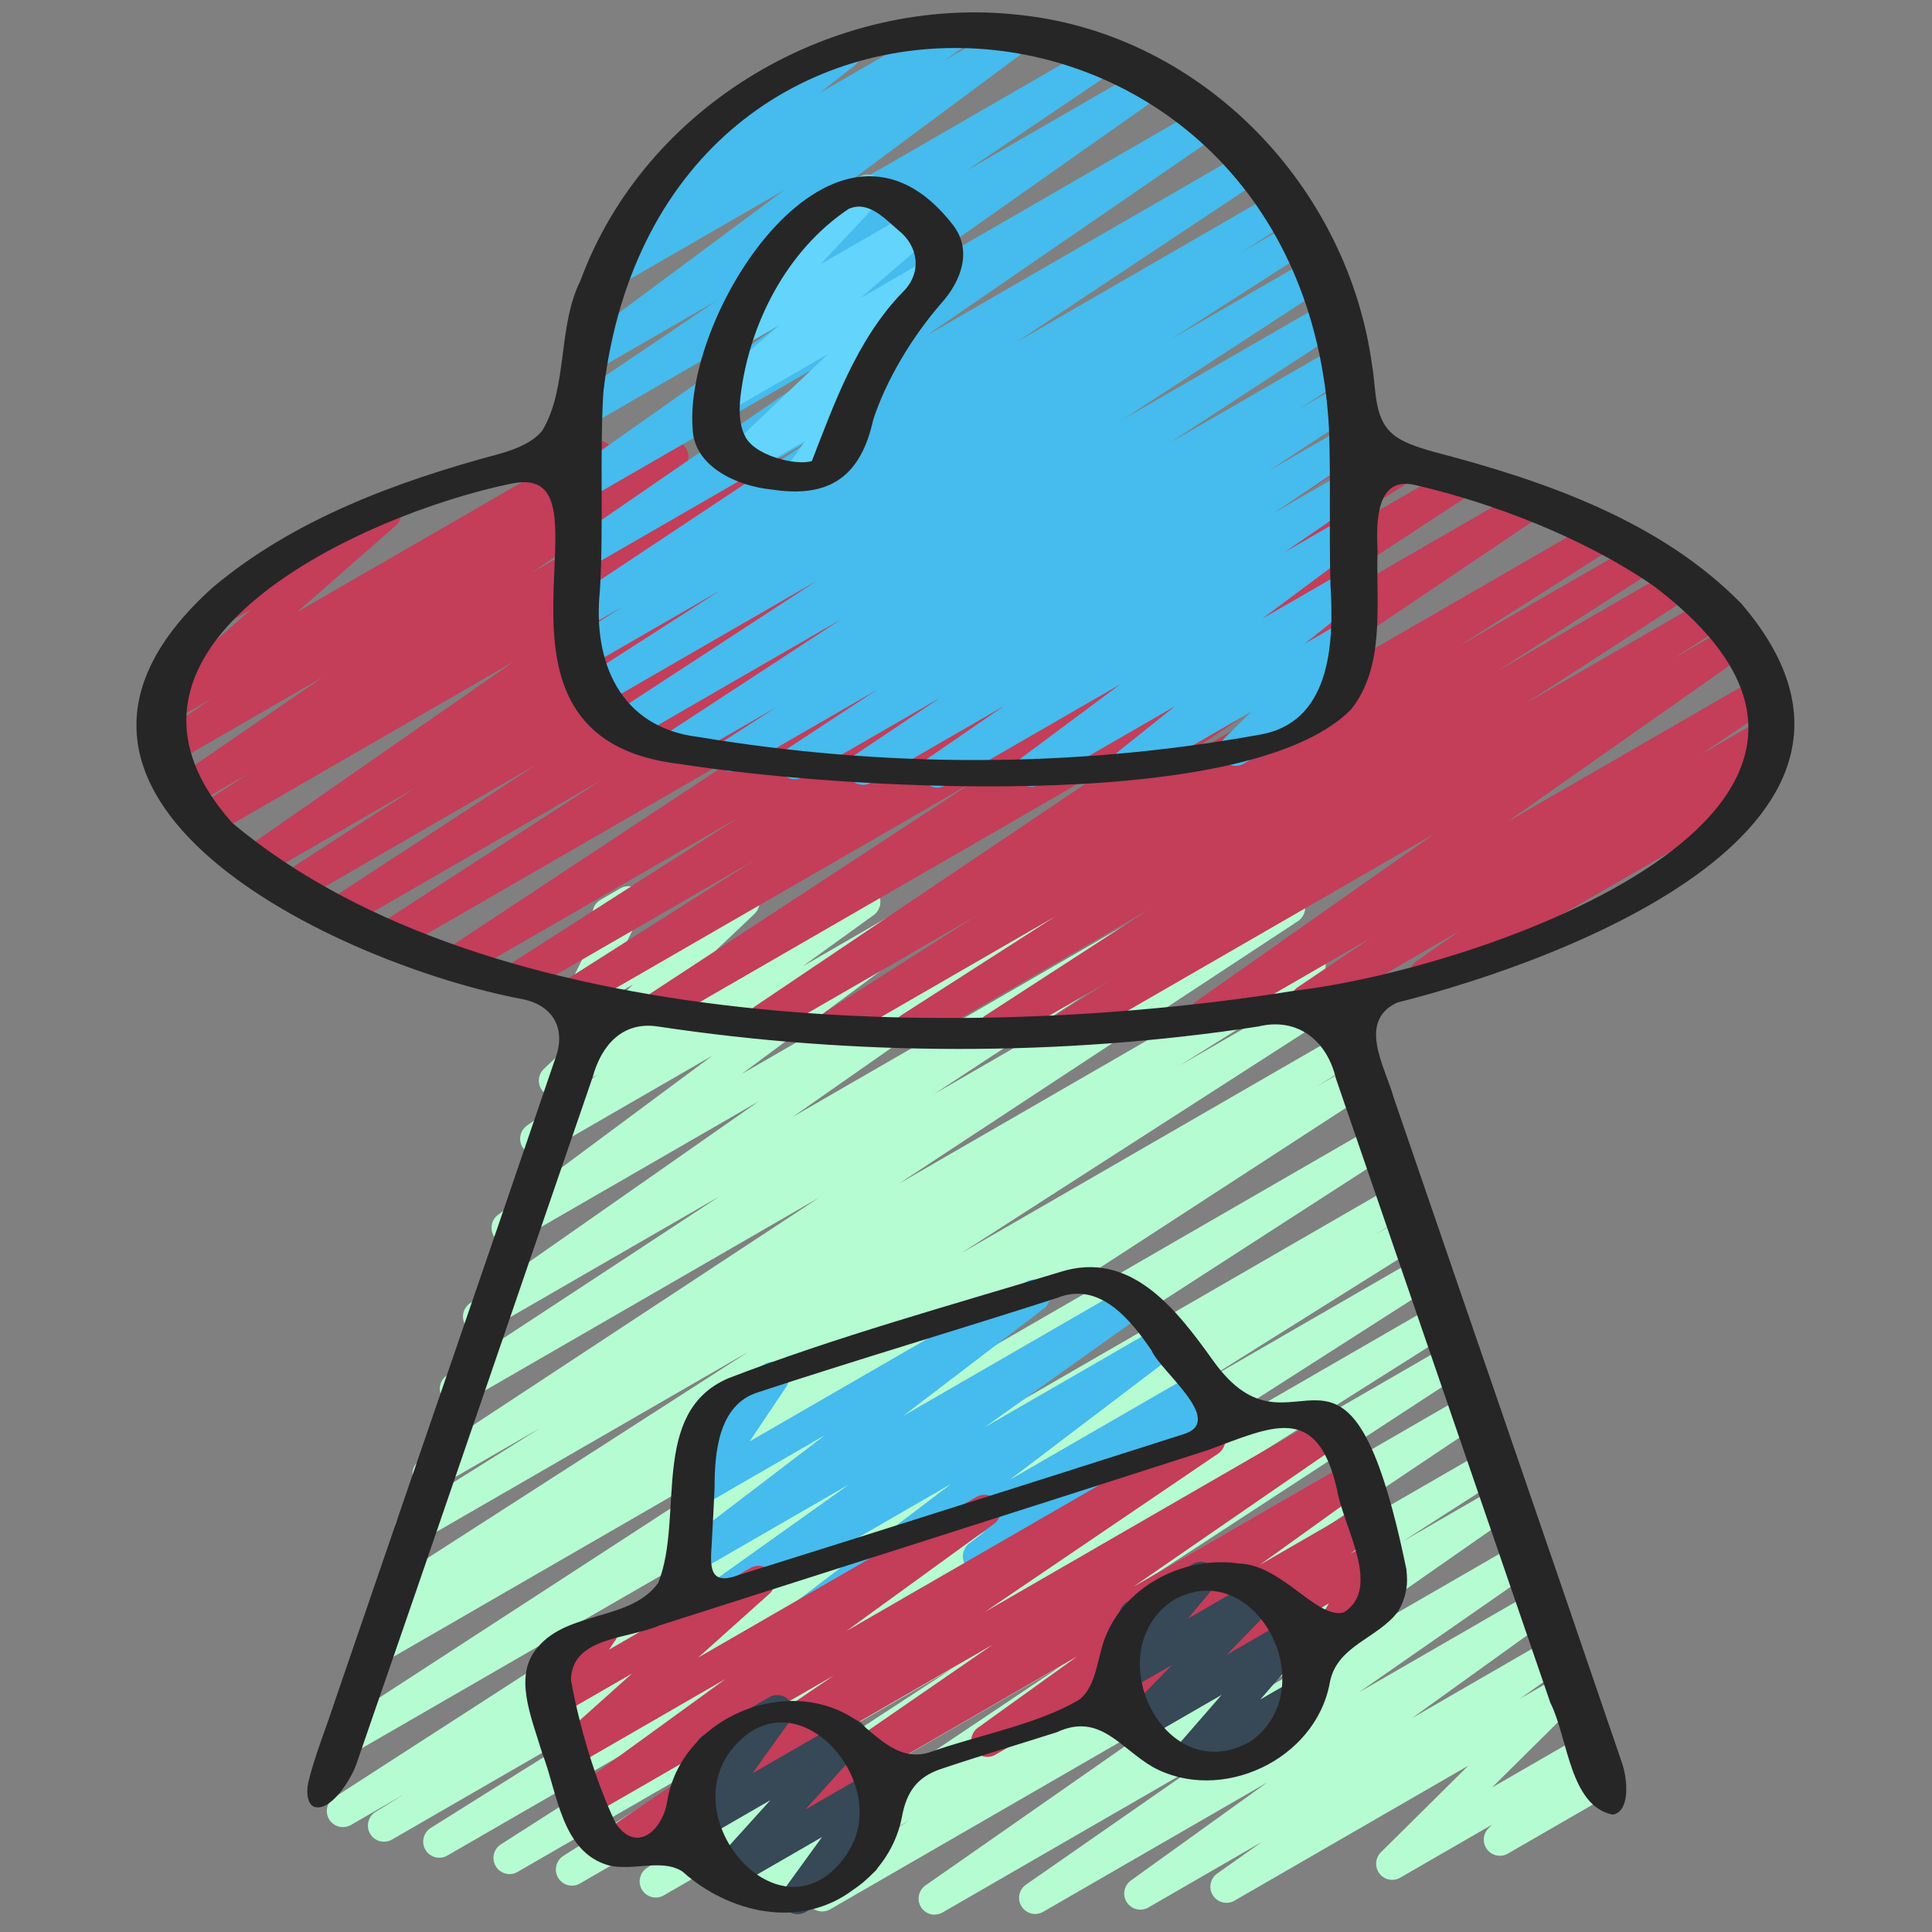
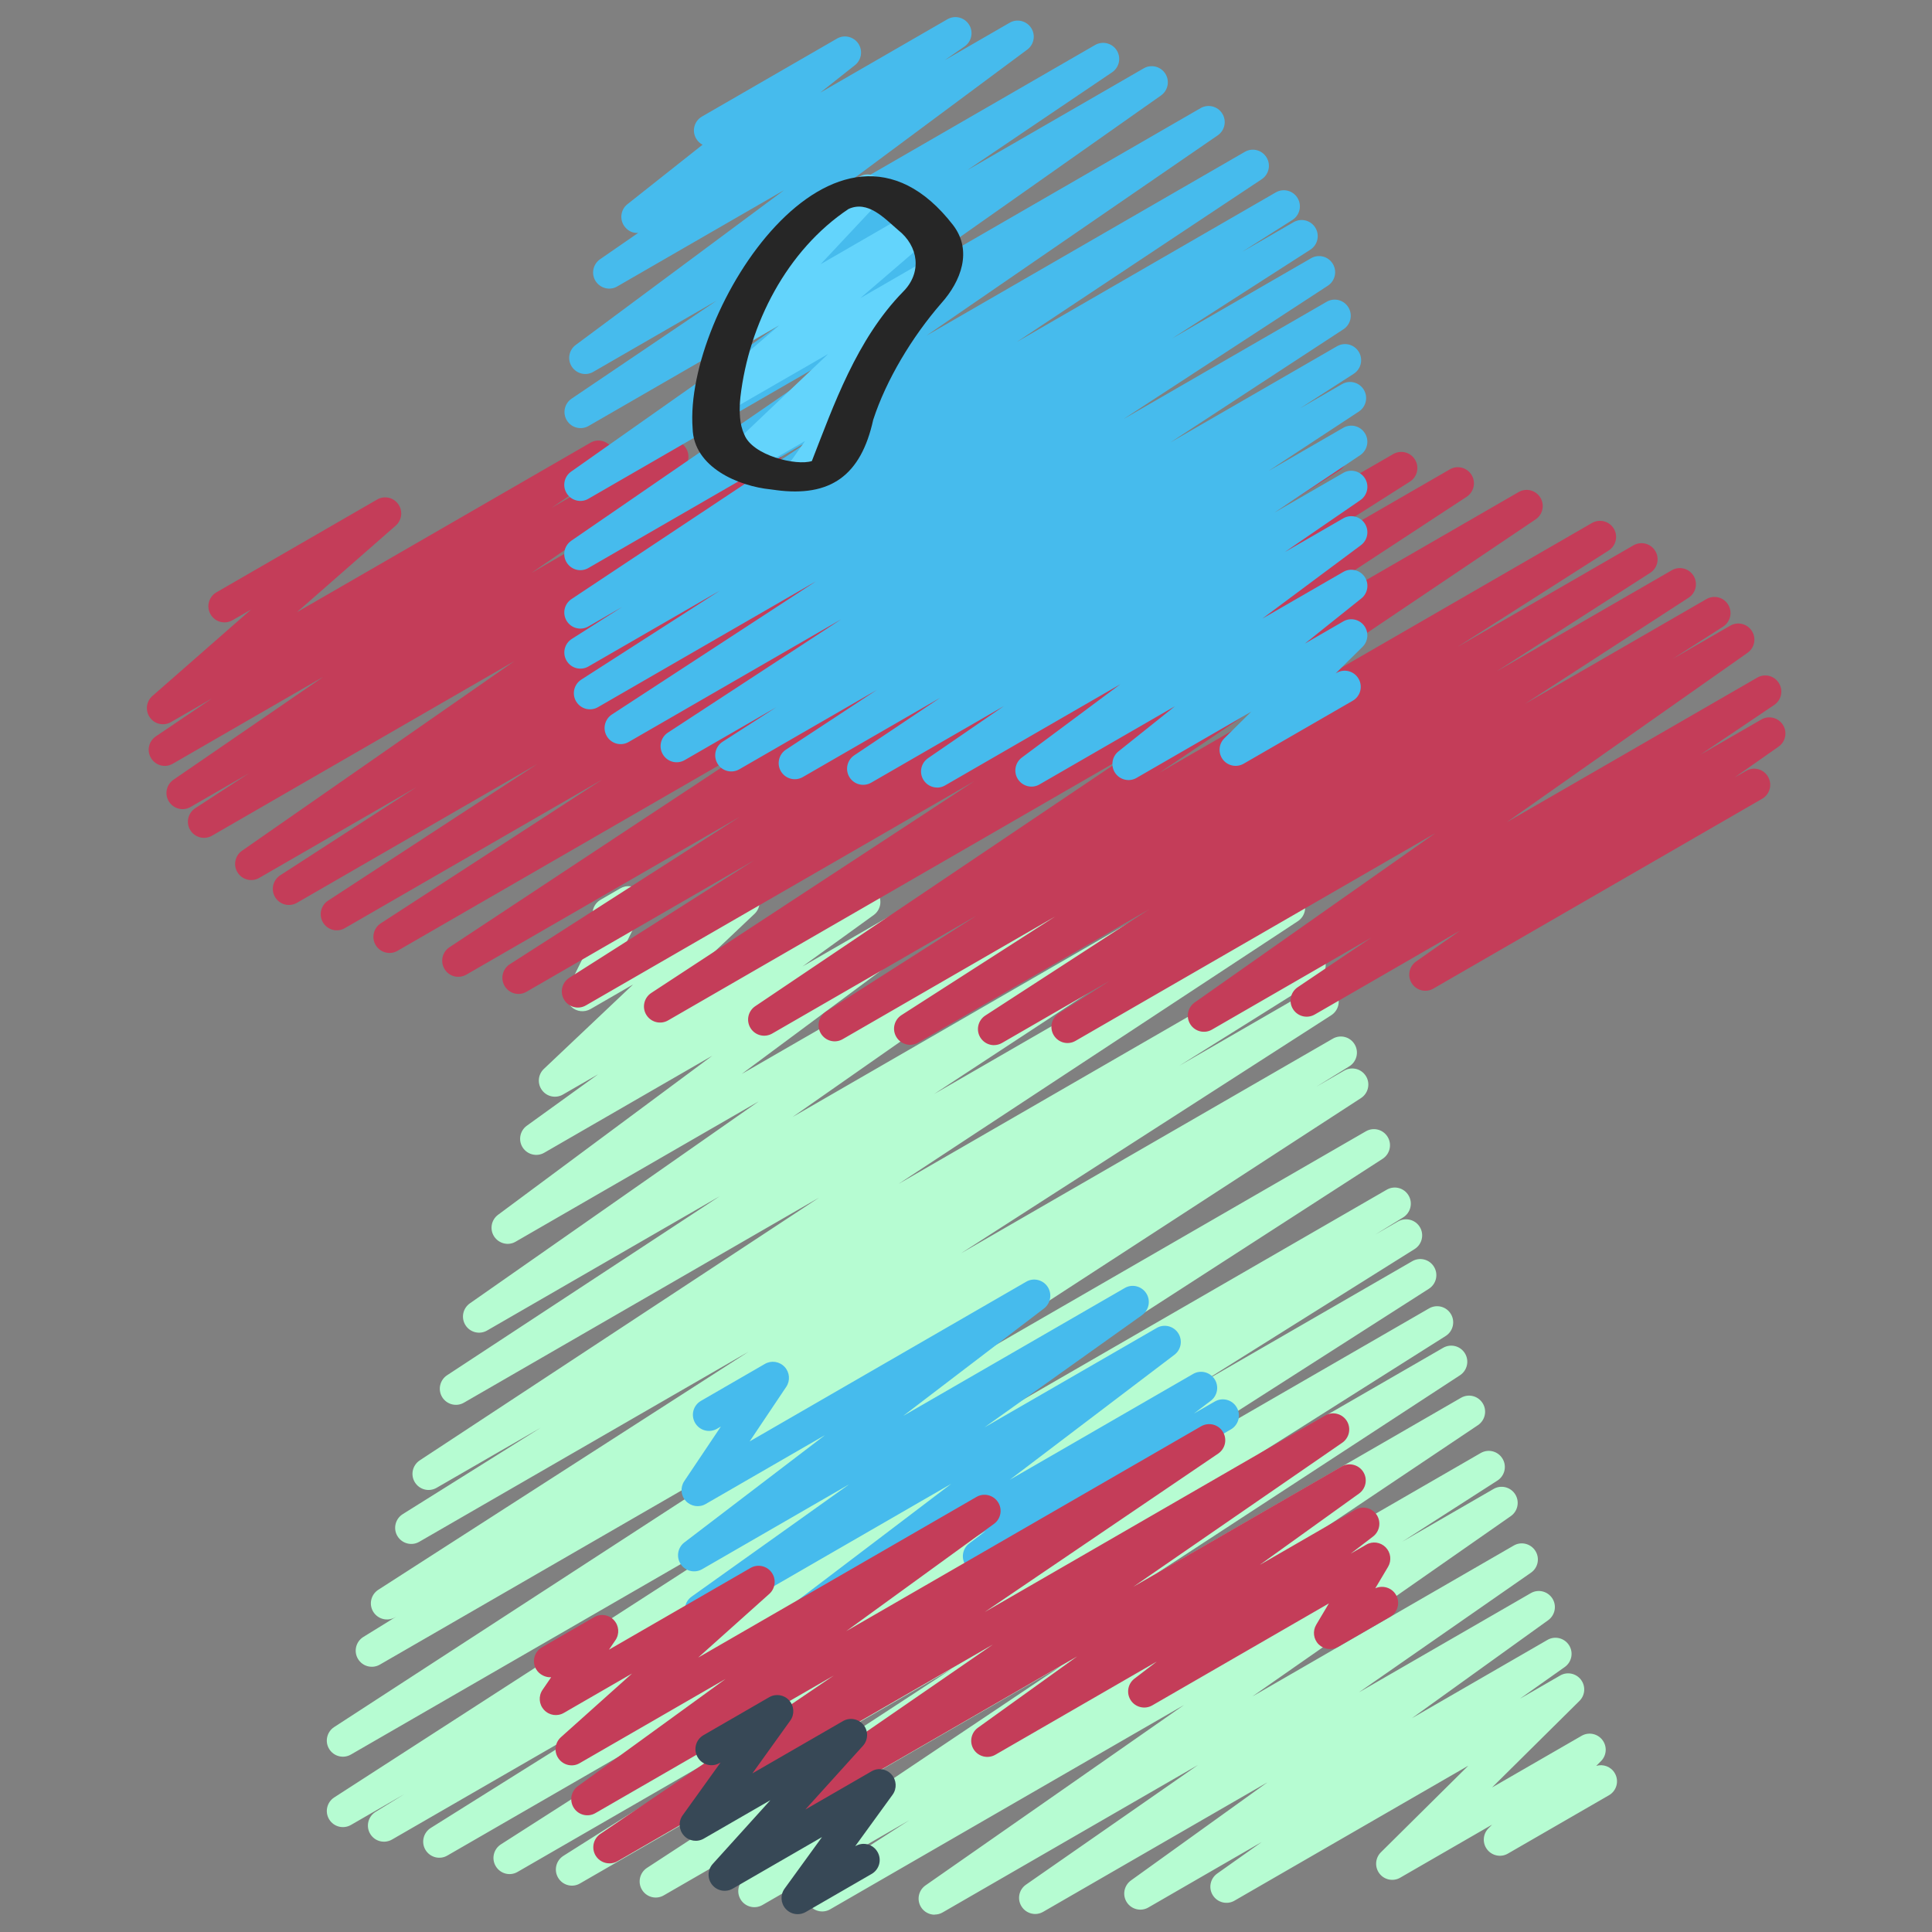
<svg xmlns="http://www.w3.org/2000/svg" id="Icons" viewBox="0 0 60 60">
  <rect x="0" y="0" width="60" height="60" fill="#808080" stroke="none" />
  <path d="m29.028 59.463c-.165 0-.327-.082-.422-.231-.144-.227-.084-.525.136-.679l8.029-5.603-10.987 6.344c-.234.137-.535.06-.677-.173-.142-.231-.072-.533.156-.681l2.971-1.908-4.556 2.63c-.235.135-.532.061-.675-.168s-.077-.529.146-.68l9.812-6.58-12.346 7.128c-.235.137-.534.061-.676-.171-.142-.23-.074-.532.152-.681l9.471-6.185-11.549 6.667c-.235.138-.536.061-.678-.174-.141-.233-.069-.536.16-.682l5.871-3.712-7.291 4.209c-.235.139-.536.06-.677-.173-.142-.232-.071-.534.157-.681l9.794-6.267-11.456 6.614c-.235.138-.537.059-.679-.175-.141-.233-.067-.537.163-.682l6.737-4.224-7.938 4.583c-.238.137-.54.059-.68-.177-.14-.234-.065-.538.168-.682l.898-.553-1.662.959c-.235.136-.535.061-.677-.172-.142-.231-.072-.533.155-.681l15.115-9.759-14.593 8.425c-.235.137-.534.061-.677-.171-.142-.231-.073-.533.154-.681l15.438-10.033-14.018 8.093c-.237.137-.539.059-.68-.177-.14-.234-.065-.538.167-.682l1.032-.637-.048.027c-.235.137-.535.059-.677-.172-.142-.232-.072-.534.156-.682l11.504-7.397-10.229 5.905c-.235.138-.537.059-.679-.175-.141-.233-.067-.537.163-.682l4.29-2.687-3.236 1.868c-.236.137-.533.06-.676-.17-.142-.23-.075-.531.151-.681l12.402-8.16-11.028 6.367c-.235.137-.533.06-.676-.17-.142-.23-.075-.532.151-.681l8.471-5.562-7.227 4.172c-.233.135-.528.062-.672-.164s-.084-.524.136-.679l8.971-6.273-7.548 4.357c-.227.135-.521.063-.668-.158-.146-.222-.093-.518.12-.676l6.655-4.941-5.219 3.013c-.229.134-.525.062-.67-.161s-.089-.521.127-.677l2.216-1.599-1.093.63c-.217.127-.499.07-.65-.134-.152-.203-.127-.487.057-.662l2.771-2.622-1.323.764c-.191.109-.432.083-.592-.068-.161-.15-.204-.389-.106-.586l.949-1.917c-.047-.038-.088-.085-.12-.141-.139-.238-.057-.545.183-.683l.614-.355c.188-.11.431-.084.592.067s.204.39.106.587l-.695 1.404 3.571-2.062c.217-.128.5-.07.65.134.152.203.127.487-.057.662l-2.771 2.622 5.928-3.422c.228-.136.524-.063.67.161.145.224.089.521-.127.677l-2.213 1.598 4.222-2.438c.229-.134.522-.062.668.158.146.222.093.518-.12.676l-6.658 4.943 10.016-5.781c.232-.136.528-.062.672.164s.084.524-.136.679l-8.968 6.271 12.329-7.117c.235-.136.533-.059.676.17.142.23.075.532-.151.681l-8.461 5.555 10.773-6.22c.235-.137.533-.06.676.17.142.23.075.531-.151.681l-12.401 8.159 12.514-7.225c.237-.137.538-.059.679.175s.067.537-.163.682l-4.311 2.699 4.199-2.424c.235-.137.535-.059.677.172.142.232.072.534-.156.682l-11.504 7.397 11.549-6.667c.237-.138.539-.06.68.177.14.234.065.538-.167.682l-1.028.635.869-.502c.235-.136.534-.06.677.171.142.231.073.533-.154.681l-15.434 10.03 15.584-8.997c.235-.137.535-.061.677.172.142.231.072.533-.155.681l-15.121 9.763 15.246-8.802c.237-.139.539-.06.68.177.14.234.065.538-.168.682l-.869.535.709-.409c.237-.136.538-.059.679.175s.067.537-.163.682l-6.743 4.228 6.668-3.85c.237-.137.536-.06.677.173.142.232.071.534-.157.681l-9.805 6.273 9.808-5.662c.237-.137.538-.06.678.174.141.233.069.536-.16.682l-5.86 3.705 5.78-3.337c.235-.136.535-.06.676.171.142.23.074.532-.152.681l-9.468 6.184 9.497-5.483c.234-.137.531-.062.675.168.143.229.077.529-.146.68l-9.817 6.583 9.901-5.716c.236-.137.535-.06.677.173.142.231.072.533-.156.681l-2.955 1.898 2.833-1.636c.229-.136.529-.062.672.164.144.227.084.525-.136.679l-8.028 5.602 8.119-4.688c.229-.135.528-.062.672.165.144.226.084.525-.137.678l-5.345 3.717 5.338-3.081c.229-.135.524-.063.67.161.145.224.088.521-.128.678l-4.233 3.044 4.209-2.431c.229-.135.527-.062.671.163.145.225.086.523-.132.678l-1.394.986 1.249-.721c.215-.127.494-.072.647.129.152.2.133.482-.046.659l-2.714 2.688 2.78-1.604c.216-.126.493-.071.646.128s.135.48-.043.658l-.148.148c.214-.066.46.022.578.229.139.239.057.545-.183.683l-3.137 1.811c-.215.127-.493.071-.646-.128s-.135-.48.043-.658l.111-.112-2.852 1.646c-.216.127-.495.071-.647-.129s-.133-.482.046-.659l2.714-2.689-7.26 4.191c-.229.135-.527.062-.671-.163-.145-.225-.086-.523.132-.678l1.386-.981-3.522 2.034c-.23.134-.525.062-.67-.161s-.088-.521.128-.678l4.237-3.046-6.961 4.019c-.229.136-.528.062-.672-.165-.144-.226-.084-.525.137-.678l5.342-3.716-7.929 4.578c-.078.046-.165.067-.25.067z" fill="#b6fcd2" />
  <path d="m24.729 50.863c-.162 0-.32-.079-.416-.224-.146-.22-.097-.515.113-.675l5.116-3.883-7.523 4.343c-.23.134-.526.062-.671-.162-.144-.225-.087-.522.131-.678l4.896-3.489-4.568 2.637c-.229.134-.521.063-.666-.155-.146-.22-.097-.515.112-.675l4.369-3.334-3.706 2.14c-.201.117-.456.078-.615-.091-.159-.17-.18-.427-.05-.62l1.136-1.694-.118.068c-.239.139-.545.057-.683-.183-.139-.239-.057-.545.183-.683l1.983-1.146c.2-.118.455-.079.615.091.159.17.18.427.05.62l-1.136 1.694 8.587-4.958c.227-.135.521-.063.666.155.146.22.097.515-.112.675l-4.372 3.336 6.877-3.97c.229-.136.525-.063.671.162.144.225.087.522-.131.678l-4.894 3.487 5.348-3.087c.227-.134.521-.064.666.156.146.22.097.515-.113.675l-5.117 3.884 5.693-3.286c.227-.135.52-.064.667.156.146.22.096.516-.115.675l-.521.395.644-.371c.239-.14.546-.057.683.183.139.239.057.545-.183.683l-7.572 4.371c-.228.134-.521.063-.667-.156-.146-.22-.096-.516.115-.675l.518-.392-5.64 3.255c-.078.046-.165.067-.25.067z" fill="#46bbed" />
  <path d="m18.926 57.868c-.166 0-.329-.083-.424-.234-.143-.229-.08-.528.143-.68l7.249-4.919-7.403 4.273c-.23.134-.526.062-.669-.16-.146-.224-.09-.521.125-.677l4.588-3.331-4.532 2.616c-.218.13-.503.07-.655-.14-.15-.207-.119-.495.072-.666l2.208-1.977-2.116 1.222c-.202.118-.458.08-.616-.093-.159-.171-.179-.429-.047-.622l.268-.392c-.165.013-.368-.078-.467-.249-.139-.239-.057-.545.183-.683l1.617-.934c.201-.118.458-.079.616.093.159.171.179.429.047.622l-.201.295 4.396-2.538c.22-.128.504-.069.655.14.15.207.119.495-.072.666l-2.208 1.977 8.641-4.988c.229-.135.524-.062.669.16.146.224.09.521-.125.677l-4.587 3.33 11.02-6.361c.234-.135.531-.062.674.167s.08.528-.143.68l-7.249 4.92 10.568-6.102c.235-.135.529-.06.673.165.144.228.082.527-.139.68l-6.488 4.473 6.467-3.733c.228-.136.525-.062.67.161.145.225.088.522-.128.678l-3.085 2.216 2.966-1.712c.226-.133.52-.064.666.155s.098.514-.112.675l-.695.532.482-.278c.195-.116.444-.082.605.081.16.162.19.411.074.607l-.396.666c.228-.105.513-.022.642.204.139.239.057.545-.183.683l-1.615.933c-.197.114-.444.08-.605-.081-.16-.162-.19-.411-.074-.607l.394-.663-5.485 3.167c-.228.132-.521.063-.666-.155-.146-.219-.098-.514.112-.675l.694-.531-5.013 2.894c-.23.133-.526.062-.67-.161-.145-.225-.088-.522.128-.678l3.083-2.215-8.577 4.952c-.23.137-.529.062-.673-.165-.144-.228-.082-.527.139-.68l6.492-4.475-11.656 6.729c-.079.046-.165.067-.25.067z" fill="#c43d59" />
  <path d="m24.771 59.446c-.138 0-.274-.057-.371-.165-.158-.176-.172-.438-.033-.629l1.161-1.6-2.772 1.601c-.213.123-.484.074-.639-.118-.155-.191-.147-.467.018-.649l1.789-1.979-2.067 1.193c-.204.119-.464.077-.62-.097-.158-.175-.174-.437-.036-.628l1.177-1.639-.03.017c-.24.139-.546.057-.683-.183-.139-.239-.057-.545.183-.683l2.039-1.178c.203-.119.464-.078.62.097.158.175.174.437.036.628l-1.177 1.64 2.812-1.623c.211-.124.483-.074.639.118.155.191.147.467-.018.649l-1.789 1.979 2.056-1.187c.203-.12.464-.078.621.098.158.176.172.438.033.629l-1.161 1.599.01-.005c.239-.14.546-.057.683.183.139.239.057.545-.183.683l-2.046 1.182c-.078.046-.164.067-.25.067z" fill="#374856" />
-   <path d="m36.797 55.209c-.146 0-.288-.063-.386-.182-.155-.189-.151-.462.009-.646l1.518-1.744-2.443 1.41c-.215.125-.491.071-.645-.125-.153-.197-.138-.477.035-.655l1.51-1.558-1.446.835c-.209.122-.477.075-.633-.11s-.156-.457 0-.643l.926-1.108c-.169-.004-.331-.094-.421-.25-.139-.239-.057-.545.183-.683l2.042-1.179c.208-.122.478-.076.633.11.156.186.156.457 0 .643l-.789.945 2.11-1.219c.213-.126.491-.071.645.125.153.197.138.477-.035.655l-1.512 1.559 1.932-1.114c.211-.124.48-.073.636.114.155.189.151.462-.009.646l-1.517 1.744 1.063-.614c.237-.139.545-.058.683.183.139.239.057.545-.183.683l-3.655 2.11c-.078.046-.164.067-.25.067z" fill="#374856" />
  <path d="m30.872 32.459c-.168 0-.332-.085-.427-.239-.142-.23-.073-.533.154-.681l5.087-3.299-7.17 4.14c-.235.138-.536.06-.677-.173-.142-.231-.072-.534.156-.681l4.772-3.062-6.595 3.807c-.236.139-.535.06-.678-.173-.141-.232-.07-.535.159-.682l4.671-2.979-6.341 3.66c-.235.136-.531.061-.674-.168s-.079-.529.145-.68l11.678-7.864-14.383 8.304c-.235.136-.533.06-.676-.171-.142-.229-.074-.531.151-.68l10.034-6.578-12.06 6.962c-.235.139-.537.06-.678-.174-.141-.232-.07-.535.159-.681l5.743-3.65-7.07 4.082c-.235.139-.536.06-.677-.173-.142-.231-.071-.534.157-.681l7.14-4.577-8.489 4.9c-.235.135-.534.062-.675-.17-.143-.229-.076-.531.149-.68l9.838-6.5-11.448 6.609c-.235.137-.534.061-.677-.172-.142-.23-.073-.532.154-.68l6.878-4.465-7.992 4.614c-.235.137-.534.061-.676-.171-.142-.23-.074-.532.152-.681l6.498-4.243-7.461 4.308c-.235.137-.534.061-.677-.172-.142-.231-.072-.533.155-.681l4.227-2.735-4.876 2.814c-.233.135-.528.062-.672-.165-.144-.226-.084-.524.136-.678l8.459-5.888-9.389 5.42c-.235.137-.535.06-.676-.171-.143-.231-.074-.533.153-.681l1.669-1.086-1.812 1.046c-.229.137-.529.062-.673-.166-.144-.227-.082-.526.14-.679l4.654-3.196-4.673 2.698c-.233.137-.53.062-.674-.168-.143-.228-.079-.528.144-.679l1.743-1.178-1.27.732c-.222.13-.508.068-.656-.142-.15-.209-.116-.498.077-.667l3.066-2.686-.576.332c-.24.138-.546.057-.683-.183-.139-.239-.057-.545.183-.683l4.989-2.881c.221-.129.507-.069.656.142.15.209.116.498-.077.667l-3.068 2.688 9.113-5.261c.233-.137.53-.061.674.168.143.228.079.528-.144.679l-1.732 1.171 3.496-2.019c.234-.134.53-.061.673.166.144.227.082.526-.14.679l-4.653 3.195 6.997-4.04c.235-.137.535-.061.676.171.143.231.074.533-.153.681l-1.68 1.094 3.369-1.945c.23-.135.528-.063.672.165.144.226.084.524-.136.678l-8.46 5.889 11.66-6.731c.235-.137.534-.061.677.172.142.231.072.533-.155.681l-4.222 2.732 6.21-3.585c.235-.137.535-.061.676.171.142.23.074.532-.152.681l-6.498 4.243 8.824-5.095c.235-.137.534-.061.677.172.142.23.073.532-.154.68l-6.876 4.463 9.206-5.314c.233-.137.532-.062.675.17.143.229.076.531-.149.68l-9.839 6.5 12.731-7.35c.237-.136.536-.059.677.173.142.231.071.534-.157.681l-7.137 4.576 8.799-5.08c.237-.137.537-.06.678.174.141.232.07.535-.159.681l-5.749 3.654 6.987-4.034c.235-.137.533-.06.676.171.142.229.074.531-.151.68l-10.028 6.574 11.64-6.72c.233-.137.53-.062.674.168.143.229.079.529-.145.68l-11.677 7.864 13.426-7.752c.237-.136.536-.059.678.173.141.232.07.535-.159.682l-4.687 2.989 5.457-3.15c.236-.136.537-.059.677.173.142.231.072.534-.156.681l-4.77 3.06 5.439-3.14c.236-.136.534-.061.677.172.142.23.073.533-.154.681l-5.085 3.297 5.637-3.254c.236-.137.537-.06.677.173.142.232.071.534-.157.681l-1.565 1.001 1.786-1.03c.229-.135.527-.062.671.163.145.226.086.524-.133.679l-7.476 5.26 7.775-4.488c.234-.137.53-.062.674.168.143.229.079.528-.145.68l-2.288 1.541 1.886-1.088c.232-.136.526-.062.672.164.144.226.084.524-.135.678l-1.366.958.357-.206c.239-.141.545-.057.683.183.139.239.057.545-.183.683l-10.21 5.895c-.229.135-.527.062-.672-.164-.144-.226-.084-.524.135-.678l1.364-.957-4.513 2.605c-.235.135-.531.06-.674-.168-.143-.229-.079-.528.145-.68l2.286-1.54-4.948 2.856c-.23.135-.527.062-.671-.163-.145-.226-.086-.524.133-.679l7.473-5.258-11.171 6.449c-.235.138-.535.06-.677-.173s-.071-.534.157-.681l1.576-1.009-3.341 1.929c-.079.046-.165.067-.25.067z" fill="#c43d59" />
  <path d="m29.104 24.458c-.166 0-.328-.083-.423-.233-.144-.227-.082-.526.14-.679l2.354-1.617-4.118 2.377c-.235.135-.532.061-.675-.168s-.077-.53.146-.68l2.667-1.786-4.262 2.46c-.236.136-.533.06-.676-.17-.142-.23-.075-.532.151-.681l2.821-1.854-4.267 2.463c-.236.137-.536.061-.677-.172-.142-.232-.072-.534.156-.682l1.666-1.071-2.842 1.64c-.236.137-.534.061-.676-.171-.142-.23-.074-.532.152-.681l5.38-3.518-6.595 3.807c-.234.137-.534.061-.676-.171-.142-.23-.074-.532.152-.681l6.34-4.137-6.77 3.908c-.235.137-.535.06-.677-.173-.142-.231-.072-.534.156-.681l4.31-2.768-4.085 2.358c-.235.138-.536.061-.678-.174-.141-.232-.07-.535.16-.681l1.562-.992-1.045.604c-.235.136-.532.061-.675-.169s-.077-.53.148-.68l7.606-5.053-7.08 4.087c-.232.137-.529.062-.673-.166-.144-.227-.082-.526.14-.679l9.045-6.219-8.512 4.914c-.23.136-.527.062-.671-.163-.145-.226-.086-.524.133-.679l8.684-6.117-8.139 4.698c-.233.136-.53.061-.674-.167-.143-.229-.079-.529.144-.68l4.506-3.045-3.83 2.211c-.228.135-.521.063-.668-.158-.146-.222-.093-.518.12-.676l6.473-4.809-5.182 2.991c-.229.137-.527.062-.673-.165-.144-.227-.082-.526.139-.679l1.185-.819c-.172.018-.338-.068-.439-.218-.146-.217-.102-.511.104-.673l2.332-1.846c-.081-.043-.151-.108-.2-.193-.139-.239-.057-.545.183-.683l4.19-2.419c.225-.133.516-.065.664.151.146.217.102.511-.104.673l-1.077.853 3.947-2.278c.234-.136.528-.061.673.165.144.227.082.526-.139.679l-.619.429 2.018-1.165c.229-.134.522-.062.668.158.146.222.093.518-.12.676l-6.475 4.811 8.581-4.954c.234-.134.531-.061.674.167.143.229.079.529-.144.68l-4.508 3.046 5.488-3.168c.229-.135.527-.062.671.163.145.226.086.524-.133.679l-8.682 6.116 9.91-5.722c.231-.135.53-.061.673.166.144.227.082.526-.14.679l-9.049 6.222 9.889-5.709c.234-.137.531-.062.675.169.143.229.077.53-.148.68l-7.604 5.052 8.039-4.642c.236-.137.537-.06.678.174.141.232.07.535-.16.681l-1.568.995 1.604-.926c.235-.136.536-.06.677.173.142.231.072.534-.156.681l-4.296 2.759 4.316-2.492c.235-.137.535-.061.676.171.142.23.074.532-.152.681l-6.354 4.146 6.315-3.646c.235-.137.534-.06.676.171s.074.532-.152.681l-5.373 3.514 5.171-2.985c.235-.137.535-.061.677.172s.072.534-.156.682l-1.679 1.08 1.313-.758c.235-.137.533-.06.676.17.142.23.075.532-.151.681l-2.812 1.848 2.325-1.342c.234-.137.531-.061.675.168.143.229.077.53-.146.68l-2.665 1.785 2.137-1.233c.234-.136.53-.061.673.166.144.227.082.526-.14.679l-2.354 1.617 1.821-1.051c.229-.134.522-.063.668.158s.093.518-.119.676l-3.063 2.281 2.515-1.451c.224-.133.516-.065.663.15s.104.51-.101.673l-1.754 1.402 1.191-.688c.215-.127.494-.072.647.129.152.2.133.482-.046.659l-.835.826.028-.016c.239-.14.545-.057.683.183.139.239.057.545-.183.683l-3.385 1.954c-.216.126-.495.071-.647-.129s-.133-.482.046-.659l.835-.827-3.561 2.056c-.227.133-.516.063-.663-.15-.147-.216-.104-.51.101-.673l1.754-1.402-4.206 2.428c-.227.135-.521.063-.668-.158-.146-.221-.093-.518.119-.676l3.06-2.278-5.445 3.144c-.079.046-.165.067-.25.067z" fill="#46bbed" />
  <path d="m24.875 15.245c-.137 0-.271-.056-.369-.162-.158-.174-.175-.434-.04-.625l.535-.762-1.779 1.027c-.218.128-.498.07-.65-.134-.151-.202-.128-.487.056-.661l3.093-2.937-3.144 1.814c-.223.132-.509.067-.658-.144s-.113-.5.082-.668l2.203-1.893-1.144.66c-.214.125-.488.072-.642-.122s-.143-.472.026-.652l2.265-2.416c-.102-.04-.191-.113-.25-.216-.139-.239-.057-.545.183-.683l2.05-1.185c.214-.125.487-.074.642.122.154.194.143.472-.026.652l-1.823 1.945 2.863-1.653c.221-.131.507-.067.658.144.149.211.113.5-.082.668l-2.205 1.894 2.156-1.244c.218-.128.498-.07.65.134.151.202.128.487-.056.661l-3.091 2.936.084-.049c.203-.118.46-.079.619.095.158.174.175.434.04.625l-.853 1.214c.081.043.151.108.2.193.139.239.057.545-.183.683l-1.161.67c-.078.046-.164.067-.25.067z" fill="#63d4fc" />
  <g fill="#262626">
-     <path d="m31.606.457c-5.709-.62-11.559 2.784-13.576 8.249-.726 1.457-.382 3.316-1.187 4.664-.306.383-.853.591-1.347.729-3.174.848-6.387 2.04-8.885 4.141-7.261 6.518 3.926 11.715 9.606 12.788.966.191 1.377.927 1.023 1.859-2.254 6.627-4.566 13.302-6.836 19.929-.274.849-.629 1.699-.832 2.545-.071.365-.008.648.16.739.496.22 1.177-.819 1.352-1.363 2.45-7.069 4.905-14.269 7.324-21.293.269-.983.925-1.729 2.012-1.567 6.115.923 12.534.94 18.656.002 1.223-.298 2.135.438 2.412 1.615 2.22 6.461 4.446 12.942 6.661 19.391.547 1.086.599 3.204 1.935 3.469.564-.091.464-1.162.262-1.68-2.335-6.849-4.712-13.726-7.057-20.567-.269-.968-1.155-2.392.105-2.972 5.277-1.327 16.552-5.564 10.681-12.393-2.52-2.568-6.102-3.813-9.561-4.713-.468-.134-1.039-.304-1.346-.627-.498-.501-.43-1.327-.554-2.034-.747-5.562-5.228-10.236-10.819-10.89l-.189-.022zm-12.864 11.684c1.787-15.11 21.728-13.625 22.532 1.18.057 1.637 0 3.224.045 4.848.122 1.91-.024 4.308-2.245 4.656-5.769 1.036-11.604 1.02-17.38.063-2.434-.29-3.297-2.328-3.062-4.561.114-1.974-.005-4.12.097-6.003l.013-.182zm32.638 6.076c9.067 6.88-5.366 11.882-11.19 12.552-9.906 1.59-24.988 1.489-32.977-5.212-4.922-5.532 4.123-9.604 8.65-10.534 3.59-.772-1.832 7.911 5.283 8.707 4.55.729 17.461 1.64 20.798-1.681 1.087-1.34.786-3.258.837-4.922-.043-.919-.056-2.374 1.193-2.058 2.444.564 5.207 1.653 7.256 3.043z" />
    <path d="m24.092 15.22c1.702.228 2.646-.454 3.026-2.182.402-1.237 1.21-2.582 2.117-3.623.609-.681.973-1.627.365-2.423-3.626-4.691-8.365 2.649-8.09 6.309.031 1.221 1.443 1.8 2.421 1.897l.161.021zm-1.097-2.898c.266-2.263 1.438-4.549 3.357-5.832.602-.274 1.105.28 1.538.652.642.504.747 1.325.16 1.914-1.452 1.483-2.167 3.552-2.837 5.262-.477.158-1.852-.173-2.099-.826-.152-.318-.153-.716-.133-1.013l.014-.158z" />
-     <path d="m43.679 48.747c-1.849-8.972-3.426-2.88-6.006-6.493-1.128-1.575-2.55-3.448-4.743-2.753-3.455 1.052-6.961 2.011-10.312 3.303-2.457 1.058-1.365 4.303-2.173 6.348-.833 1.184-2.798.872-3.735 1.996-.782.865-.22 2.142.126 3.288.477 1.222.592 3.074 2.061 3.493.747.189 1.658-.22 2.295.191 1.432 1.284 3.652 1.82 5.313.562.791-.524 1.348-1.367 1.513-2.299.141-.714.447-1.186 1.181-1.438 1.197-.405 2.417-.764 3.62-1.149 1.341-.621 1.959.49 2.986 1.082 2.096 1.147 5.045-.206 5.492-2.612.208-1.168 1.509-1.381 2.128-2.231.196-.335.299-.719.267-1.112l-.014-.175zm-21.487-2.56c0-1.036.107-2.556 1.34-2.945 2.973-.981 6.336-1.979 9.295-2.933 1.311-.531 2.272.66 2.936 1.63.27.646 2.296 2.178 1.018 2.593-4.639 1.48-9.392 2.99-14.043 4.447-.839.216-.642-.603-.619-1.334.025-.47.049-.887.066-1.284l.007-.173zm4.113 11.389c-2.032 2.993-5.664-1.316-3.332-3.517 1.931-1.878 4.671 1.328 3.398 3.401zm12.58-3.525c-2.688 1.613-4.846-2.753-2.45-4.357 2.488-1.397 4.63 2.554 2.55 4.275zm2.728-3.954c-.836.031-1.868-1.512-3.139-1.54-1.635-.245-3.43.635-4.098 2.169-.313.671-.282 1.618-.866 2.063-1.285.767-3.185 1.11-4.614 1.622-.937.314-1.576-.414-2.244-.947-2.157-1.547-5.552-.121-5.938 2.524-.166.884-.958 1.57-1.592.638-.617-1.286-1.13-3-1.39-4.45.014-1.346 1.792-1.275 2.742-1.694 5.553-1.776 11.463-3.652 17.011-5.439 2.014-.732 3.41-1.513 4.038 1.217.176 1.12 1.412 3.06.212 3.813l-.121.025z" />
  </g>
</svg>